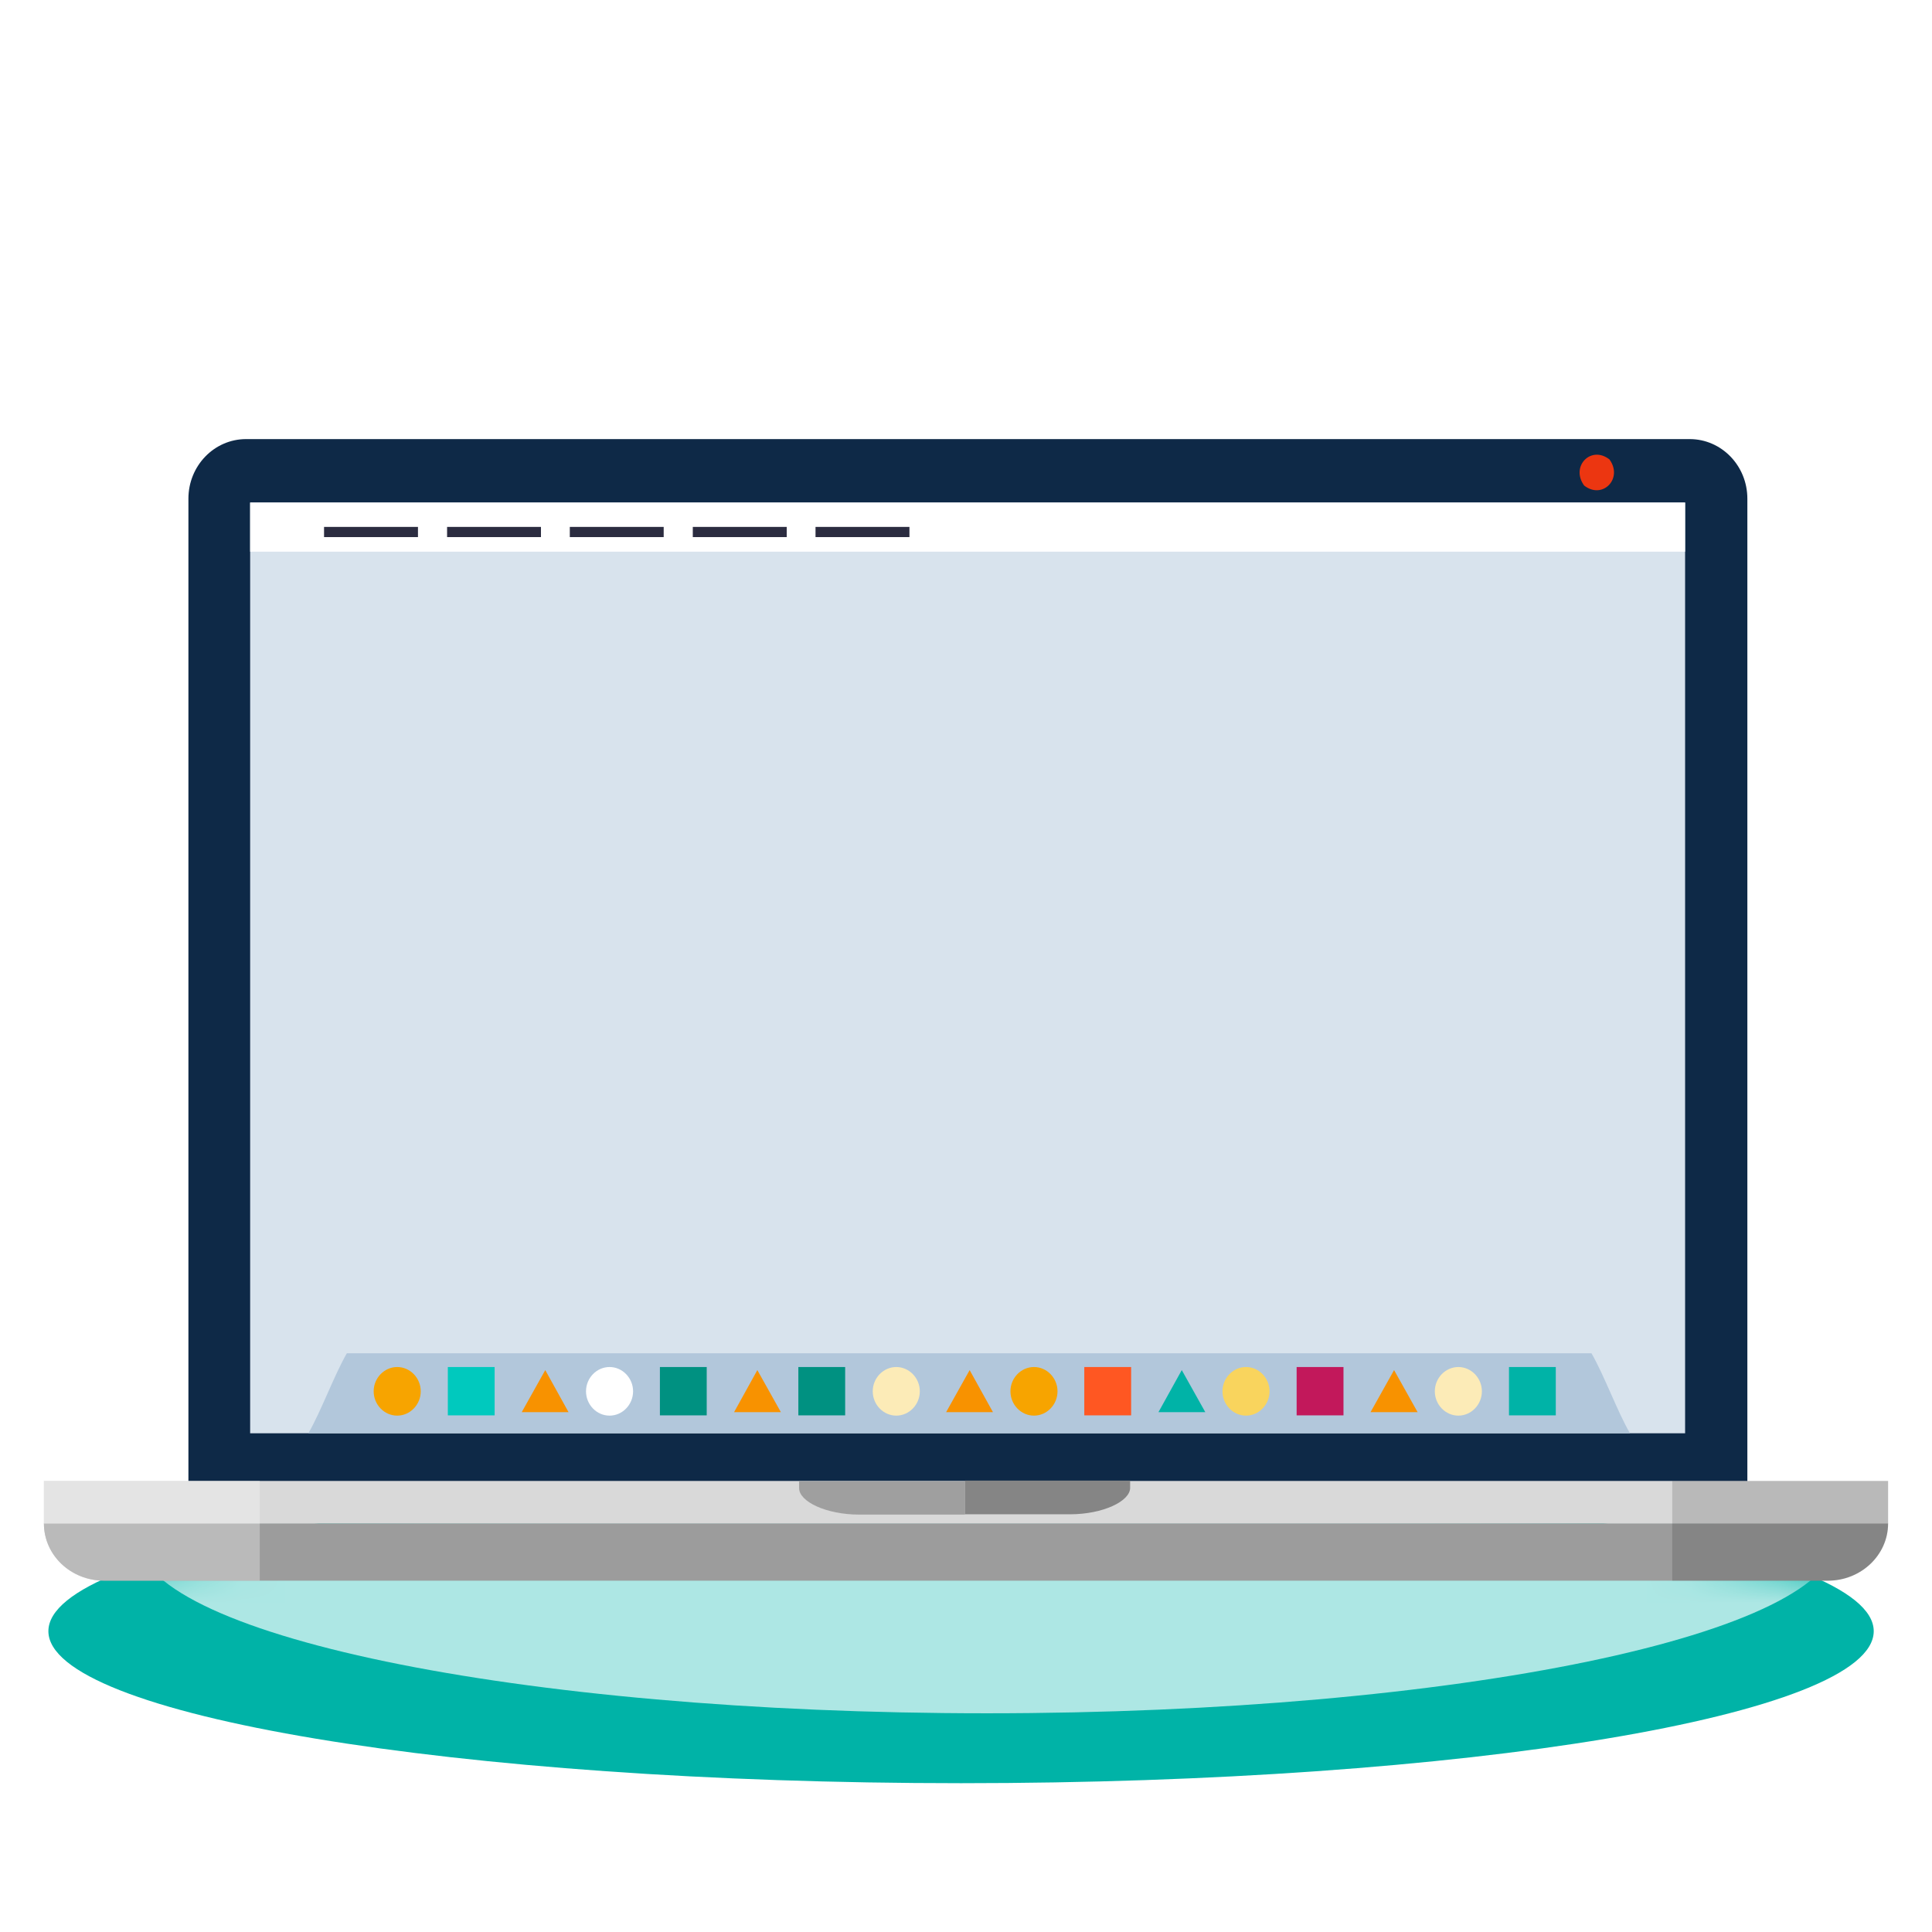
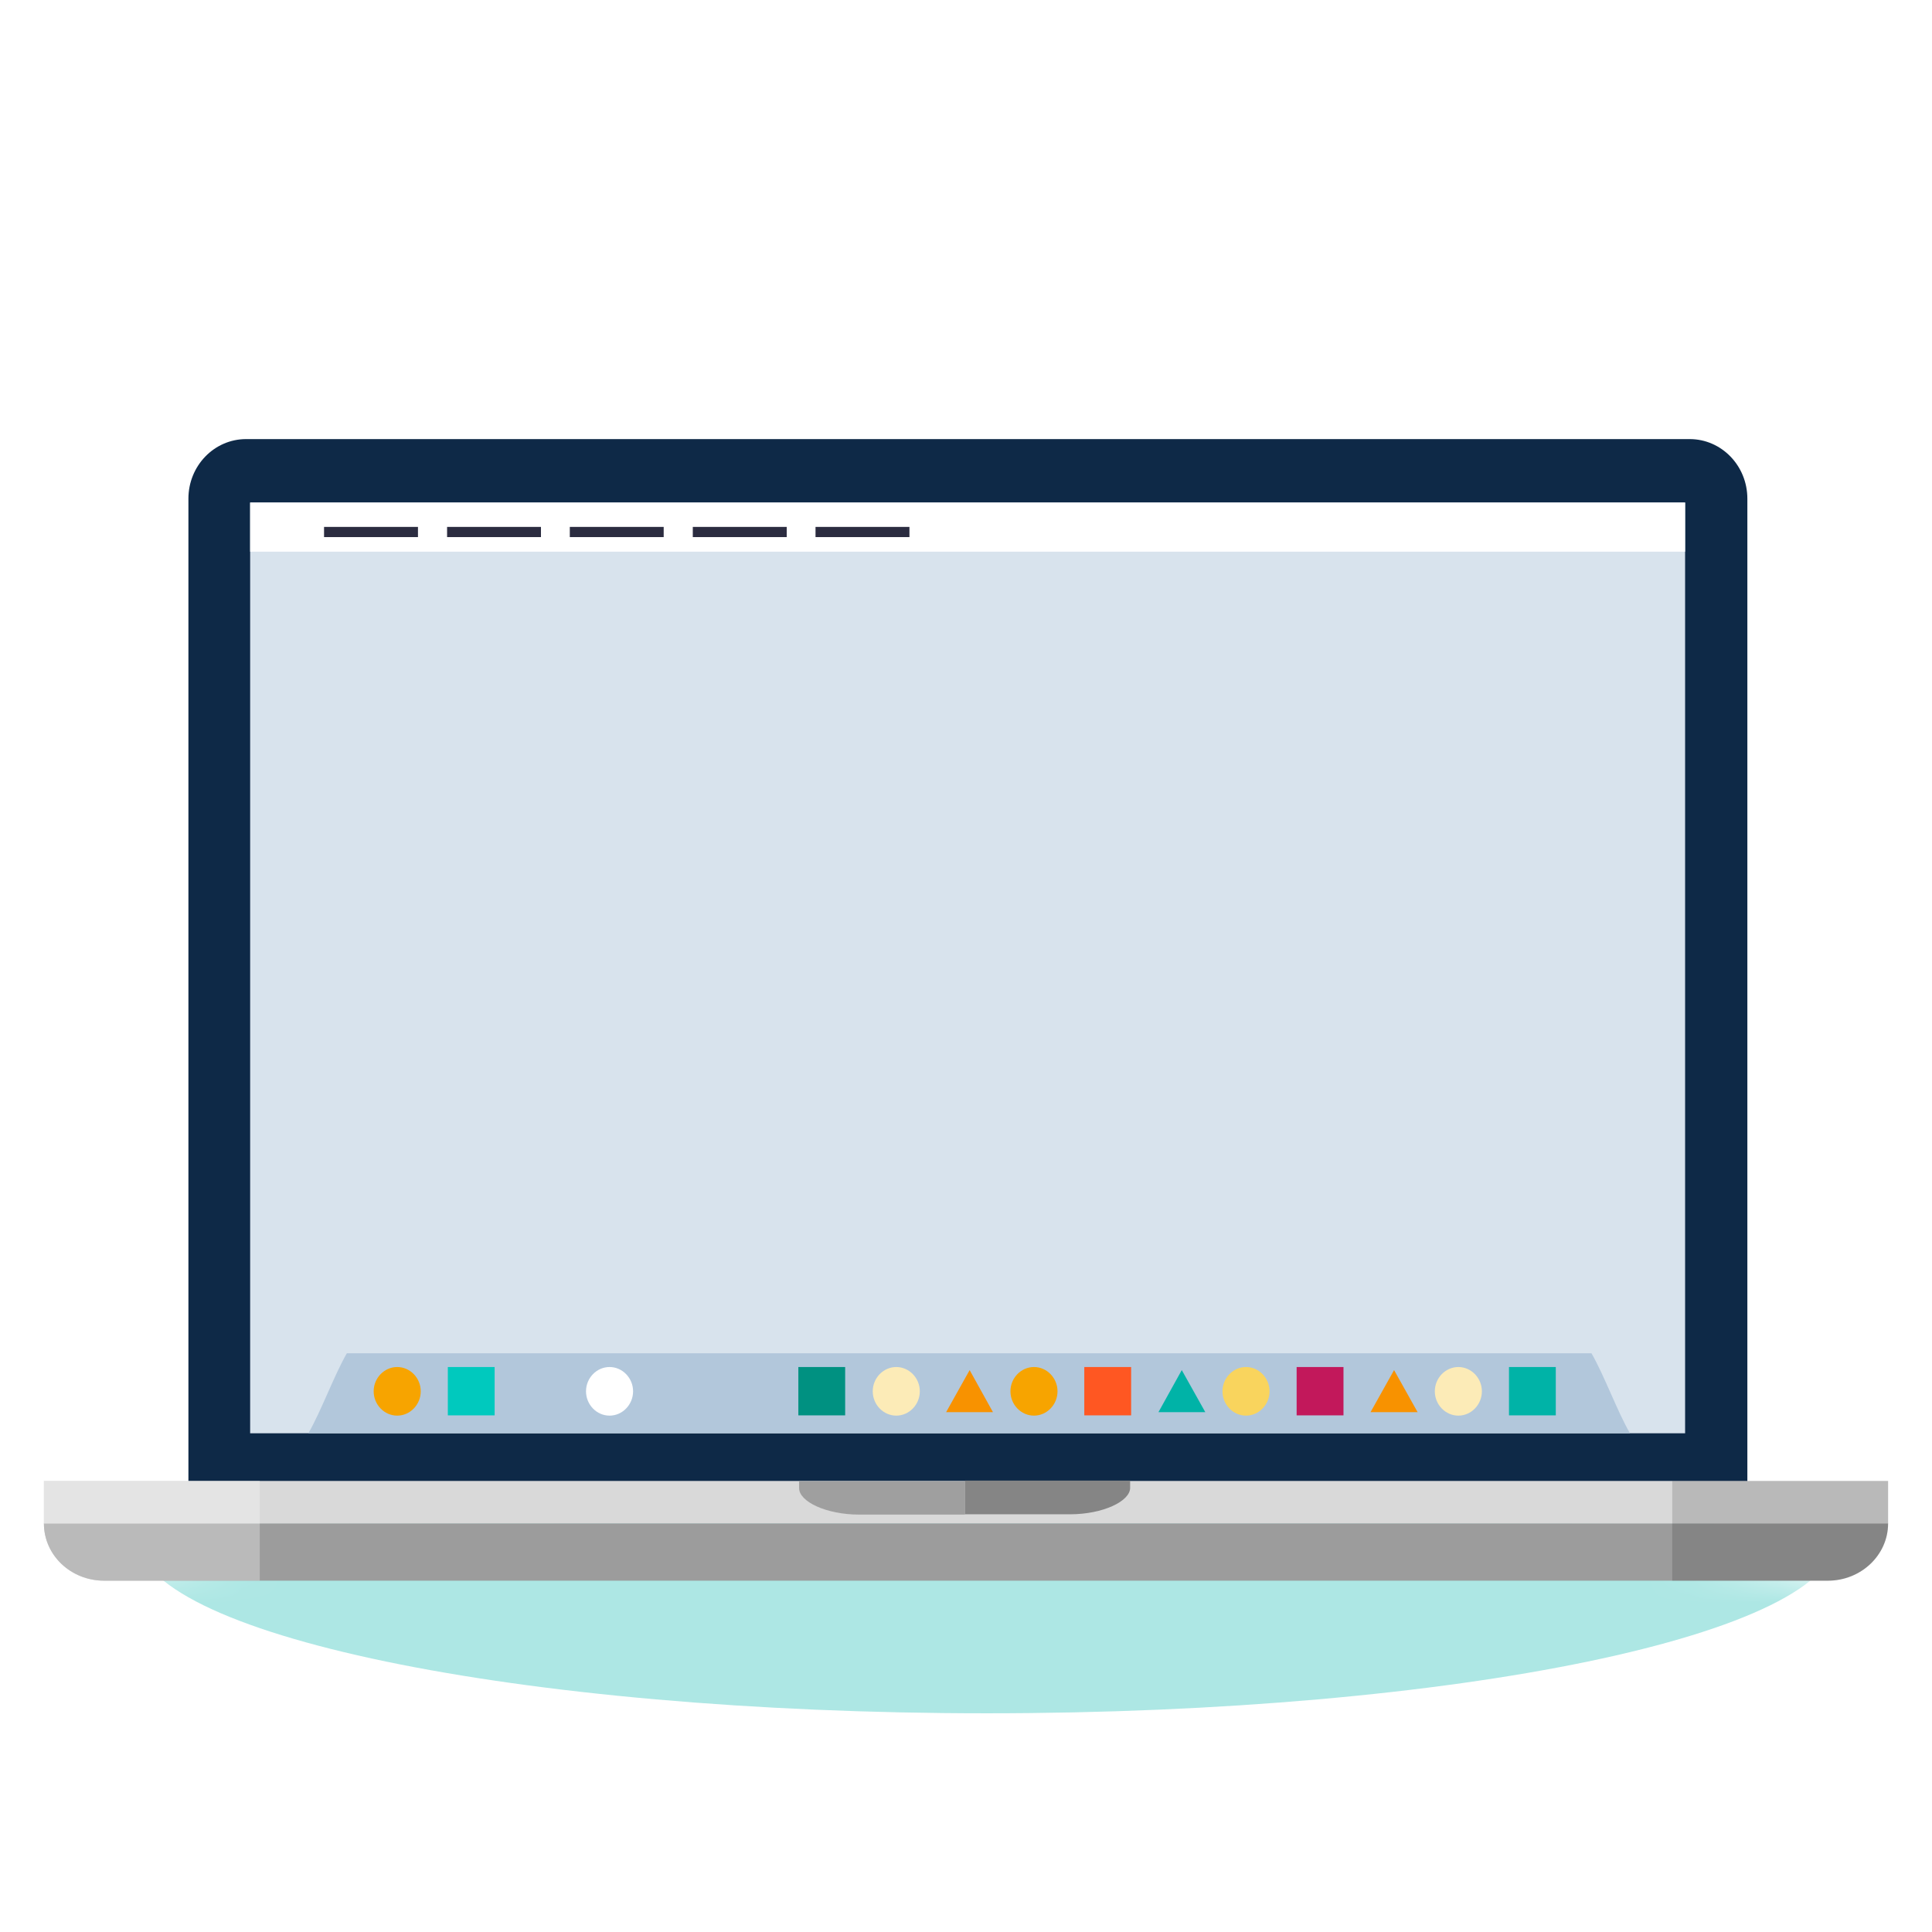
<svg xmlns="http://www.w3.org/2000/svg" width="44" height="44" viewBox="0 0 44 44" fill="none">
  <rect width="44" height="44" fill="white" />
-   <path d="M21.887 40.611C33.367 40.611 42.673 39.061 42.673 37.149C42.673 35.237 33.367 33.688 21.887 33.688C10.408 33.688 1.102 35.237 1.102 37.149C1.102 39.061 10.408 40.611 21.887 40.611Z" fill="#00B3A7" />
  <mask id="mask0_2752_36041" style="mask-type:luminance" maskUnits="userSpaceOnUse" x="1" y="33" width="42" height="8">
    <path d="M21.887 40.615C33.366 40.615 42.672 39.065 42.672 37.153C42.672 35.241 33.366 33.691 21.887 33.691C10.407 33.691 1.101 35.241 1.101 37.153C1.101 39.065 10.407 40.615 21.887 40.615Z" fill="white" />
  </mask>
  <g mask="url(#mask0_2752_36041)">
    <path d="M22.476 39.019C33.17 39.019 41.839 37.216 41.839 34.992C41.839 32.768 33.17 30.965 22.476 30.965C11.783 30.965 3.114 32.768 3.114 34.992C3.114 37.216 11.783 39.019 22.476 39.019Z" fill="#ADE7E4" />
  </g>
  <g clip-path="url(#clip0_2752_36041)">
    <path d="M4.291 33.744V11.357C4.291 10.607 4.879 10 5.605 10H38.481C39.207 10 39.795 10.607 39.795 11.357V33.744H4.291Z" fill="#0E2947" />
    <path d="M38.377 11.445H5.697V32.642H38.377V11.445Z" fill="#D8E3ED" />
    <path d="M43 33.727H1V34.697H43V33.727Z" fill="#D9D9D9" />
    <path d="M43 34.695C43 35.416 42.383 35.999 41.628 35.999H2.372C1.611 35.999 1 35.416 1 34.695H43Z" fill="#9C9C9C" />
    <path opacity="0.42" d="M5.916 33.727V36H2.372C1.611 36 1 35.417 1 34.697V33.727H5.916Z" fill="#E3E3E3" />
    <path opacity="0.22" d="M5.916 34.703V33.727H1V34.697H5.916V34.703Z" fill="white" />
    <path opacity="0.15" d="M43 33.727V34.697C43 35.417 42.383 36 41.628 36H38.084V33.727H43Z" fill="black" />
    <path d="M18.199 33.727V33.893C18.199 34.197 18.815 34.494 19.57 34.494H21.974V33.733H18.199V33.727Z" fill="#9F9F9F" />
    <path d="M21.974 33.725V34.487H24.366C25.121 34.487 25.738 34.189 25.738 33.885V33.719H21.974V33.725Z" fill="#858585" />
-     <path d="M36.654 10.463C36.971 10.897 36.498 11.385 36.078 11.058C35.761 10.623 36.233 10.135 36.654 10.463Z" fill="#EC3611" />
    <path d="M37.121 32.642H7.023C7.317 32.13 7.605 31.332 7.899 30.82H36.245C36.539 31.332 36.827 32.13 37.121 32.642Z" fill="#B2C7DB" />
    <path d="M9.582 31.686C9.582 31.99 9.34 32.24 9.046 32.24C8.752 32.24 8.51 31.99 8.51 31.686C8.51 31.383 8.752 31.133 9.046 31.133C9.34 31.133 9.582 31.383 9.582 31.686Z" fill="#F7A400" />
    <path d="M11.265 31.133H10.199V32.234H11.265V31.133Z" fill="#00C9BE" />
-     <path d="M11.882 32.161L12.418 31.203L12.948 32.161H11.882Z" fill="#F89200" />
    <path d="M14.418 31.686C14.418 31.99 14.176 32.24 13.882 32.24C13.588 32.24 13.346 31.99 13.346 31.686C13.346 31.383 13.588 31.133 13.882 31.133C14.176 31.133 14.418 31.383 14.418 31.686Z" fill="white" />
-     <path d="M16.095 31.133H15.029V32.234H16.095V31.133Z" fill="#009181" />
-     <path d="M16.718 32.161L17.248 31.203L17.784 32.161H16.718Z" fill="#F89200" />
    <path d="M20.948 31.686C20.948 31.99 20.706 32.24 20.412 32.24C20.118 32.24 19.876 31.99 19.876 31.686C19.876 31.383 20.118 31.133 20.412 31.133C20.706 31.133 20.948 31.383 20.948 31.686Z" fill="#FCEBB7" />
    <path d="M19.248 31.133H18.182V32.234H19.248V31.133Z" fill="#009181" />
    <path d="M21.547 32.161L22.083 31.203L22.614 32.161H21.547Z" fill="#F89200" />
    <path d="M24.084 31.686C24.084 31.99 23.842 32.24 23.548 32.24C23.254 32.24 23.012 31.99 23.012 31.686C23.012 31.383 23.254 31.133 23.548 31.133C23.842 31.133 24.084 31.383 24.084 31.686Z" fill="#F7A400" />
    <path d="M25.761 31.133H24.694V32.234H25.761V31.133Z" fill="#FF5722" />
    <path d="M26.383 32.161L26.914 31.203L27.45 32.161H26.383Z" fill="#00B3A7" />
    <path d="M28.913 31.686C28.913 31.99 28.671 32.24 28.377 32.24C28.083 32.24 27.841 31.99 27.841 31.686C27.841 31.383 28.083 31.133 28.377 31.133C28.671 31.133 28.913 31.383 28.913 31.686Z" fill="#F9D45D" />
    <path d="M30.597 31.133H29.53V32.234H30.597V31.133Z" fill="#C2185B" />
    <path d="M31.213 32.161L31.749 31.203L32.285 32.161H31.213Z" fill="#F89200" />
    <path d="M33.749 31.686C33.749 31.99 33.507 32.24 33.213 32.24C32.919 32.24 32.677 31.99 32.677 31.686C32.677 31.383 32.919 31.133 33.213 31.133C33.507 31.133 33.749 31.383 33.749 31.686Z" fill="#FCEBB7" />
    <path d="M35.432 31.133H34.366V32.234H35.432V31.133Z" fill="#00B3A7" />
    <path d="M38.377 11.445H5.697V12.564H38.377V11.445Z" fill="white" />
    <path d="M9.519 12H7.38V12.232H9.519V12Z" fill="#2B2C40" />
    <path d="M12.32 12H10.182V12.232H12.32V12Z" fill="#2B2C40" />
    <path d="M15.115 12H12.977V12.232H15.115V12Z" fill="#2B2C40" />
    <path d="M17.917 12H15.778V12.232H17.917V12Z" fill="#2B2C40" />
    <path d="M20.712 12H18.573V12.232H20.712V12Z" fill="#2B2C40" />
  </g>
  <defs>
    <clipPath id="clip0_2752_36041">
      <rect width="42" height="26" fill="white" transform="translate(1 10)" />
    </clipPath>
  </defs>
</svg>